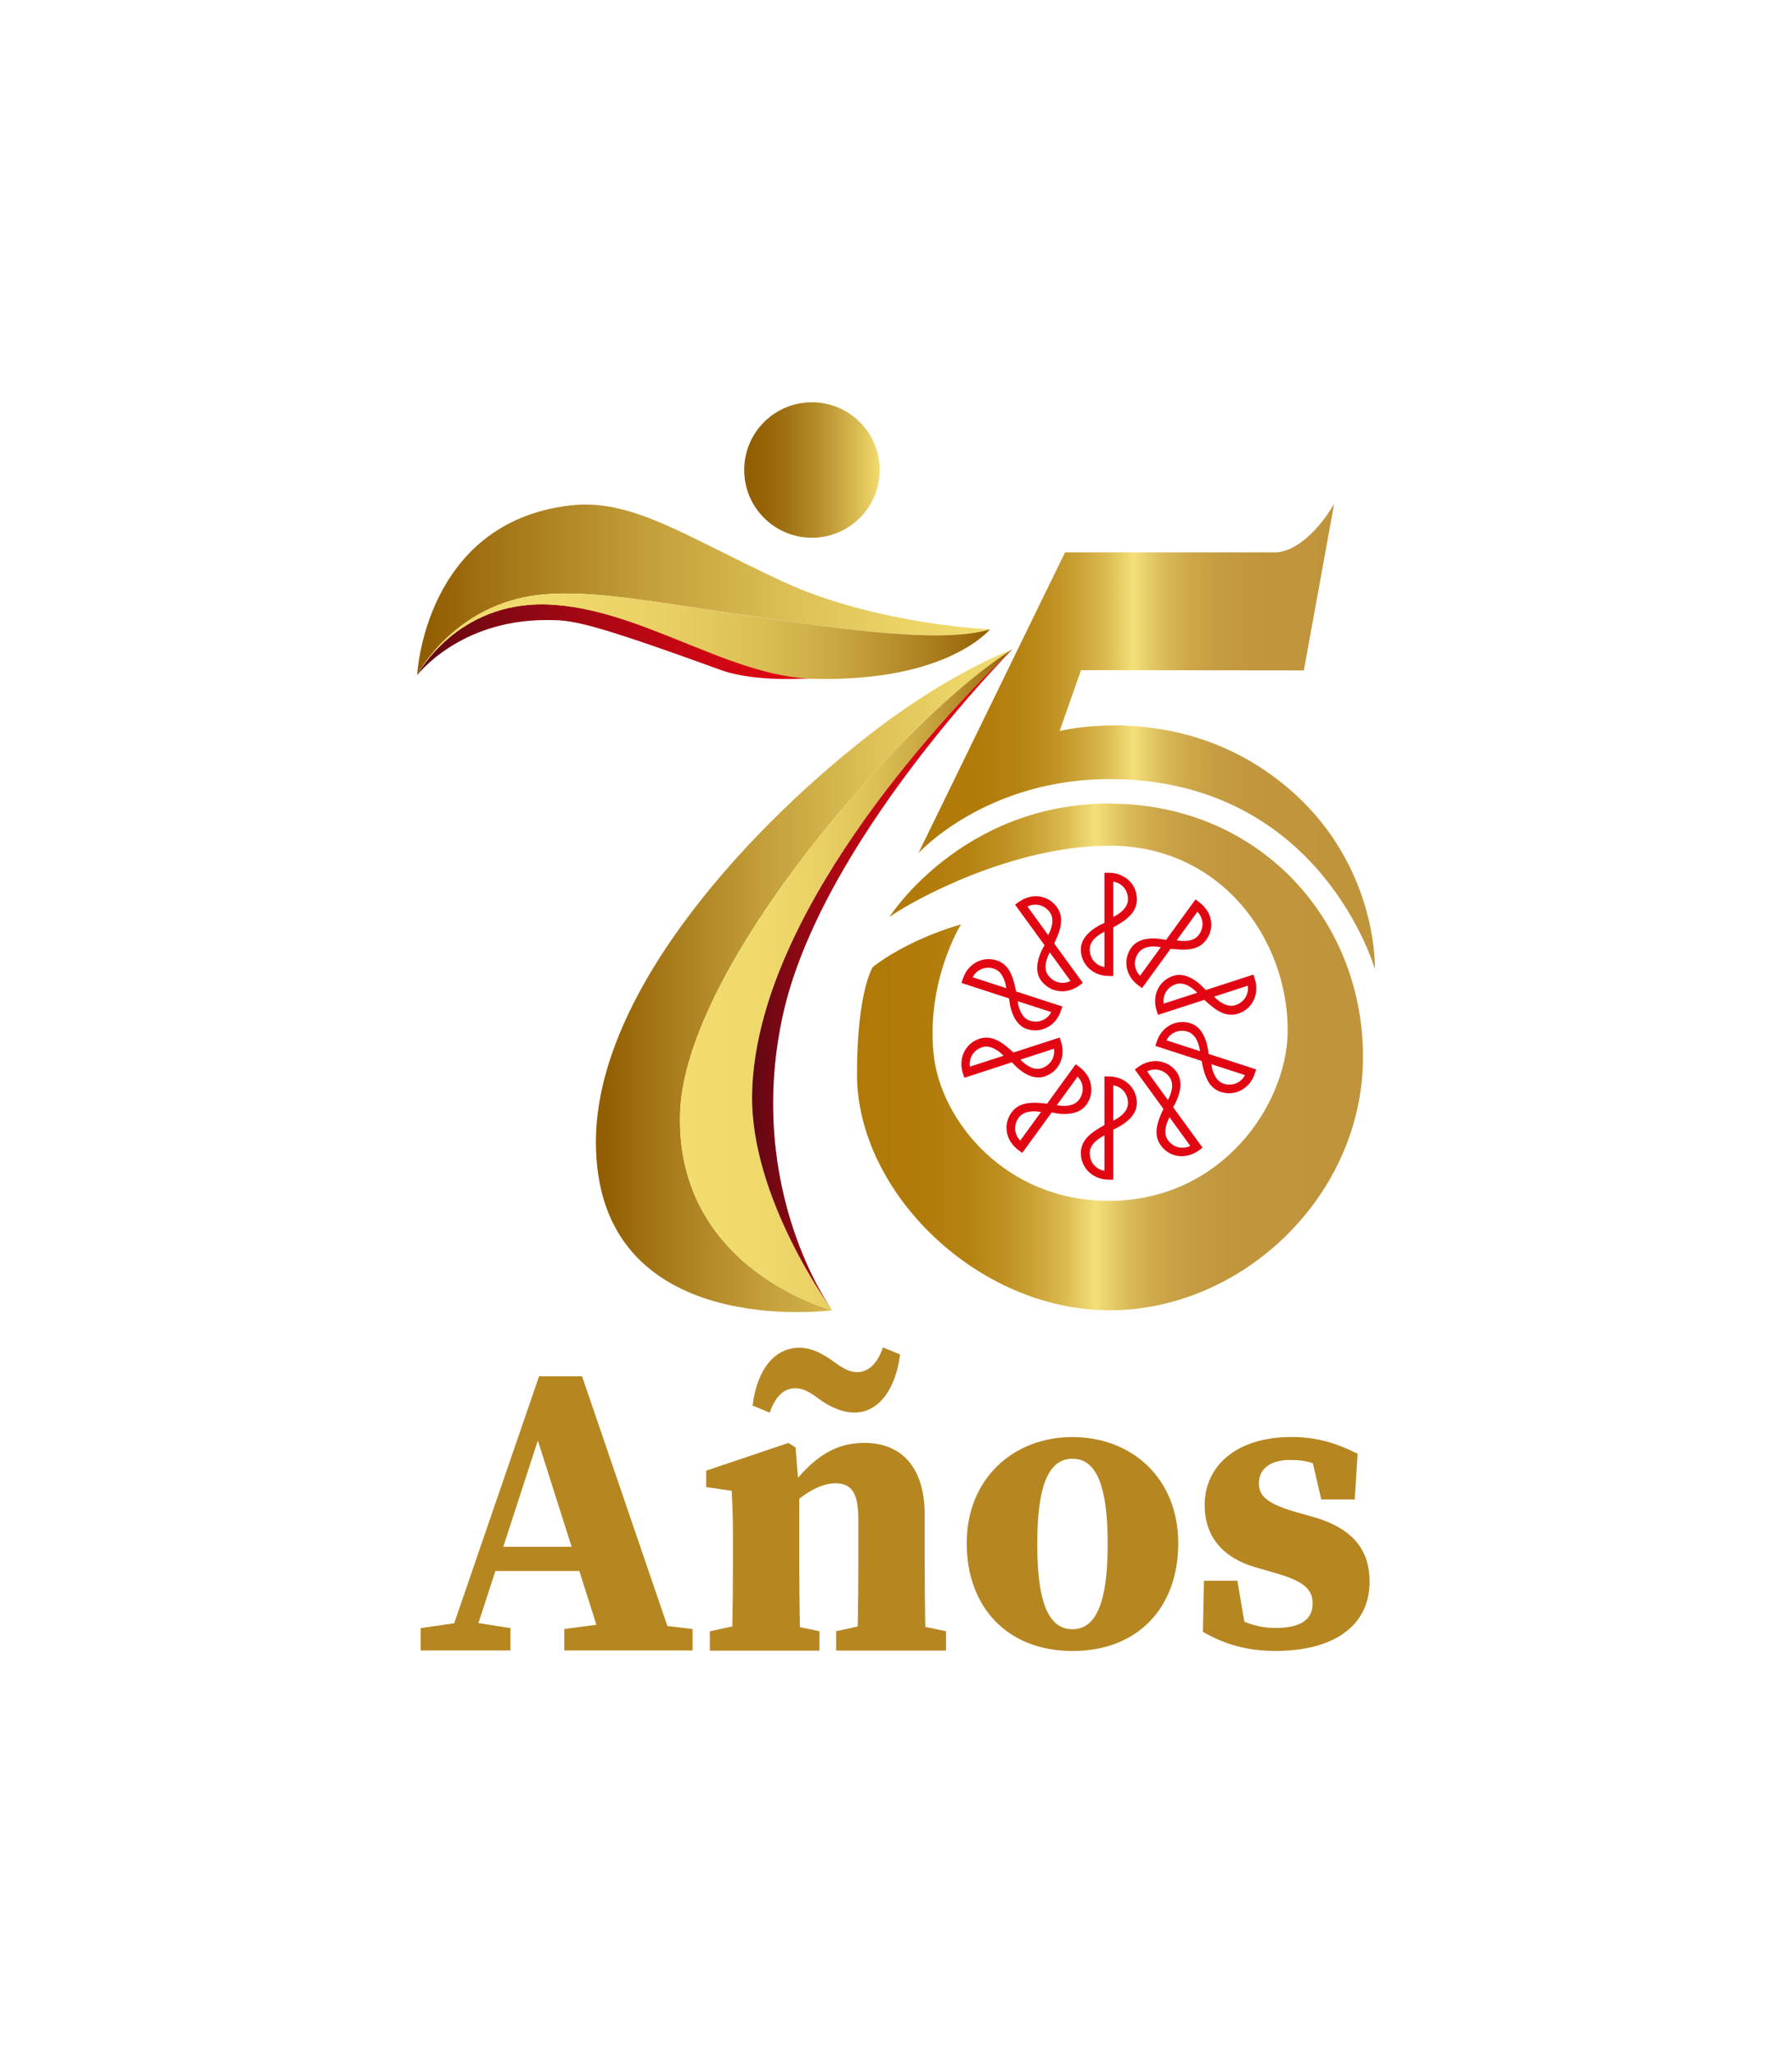
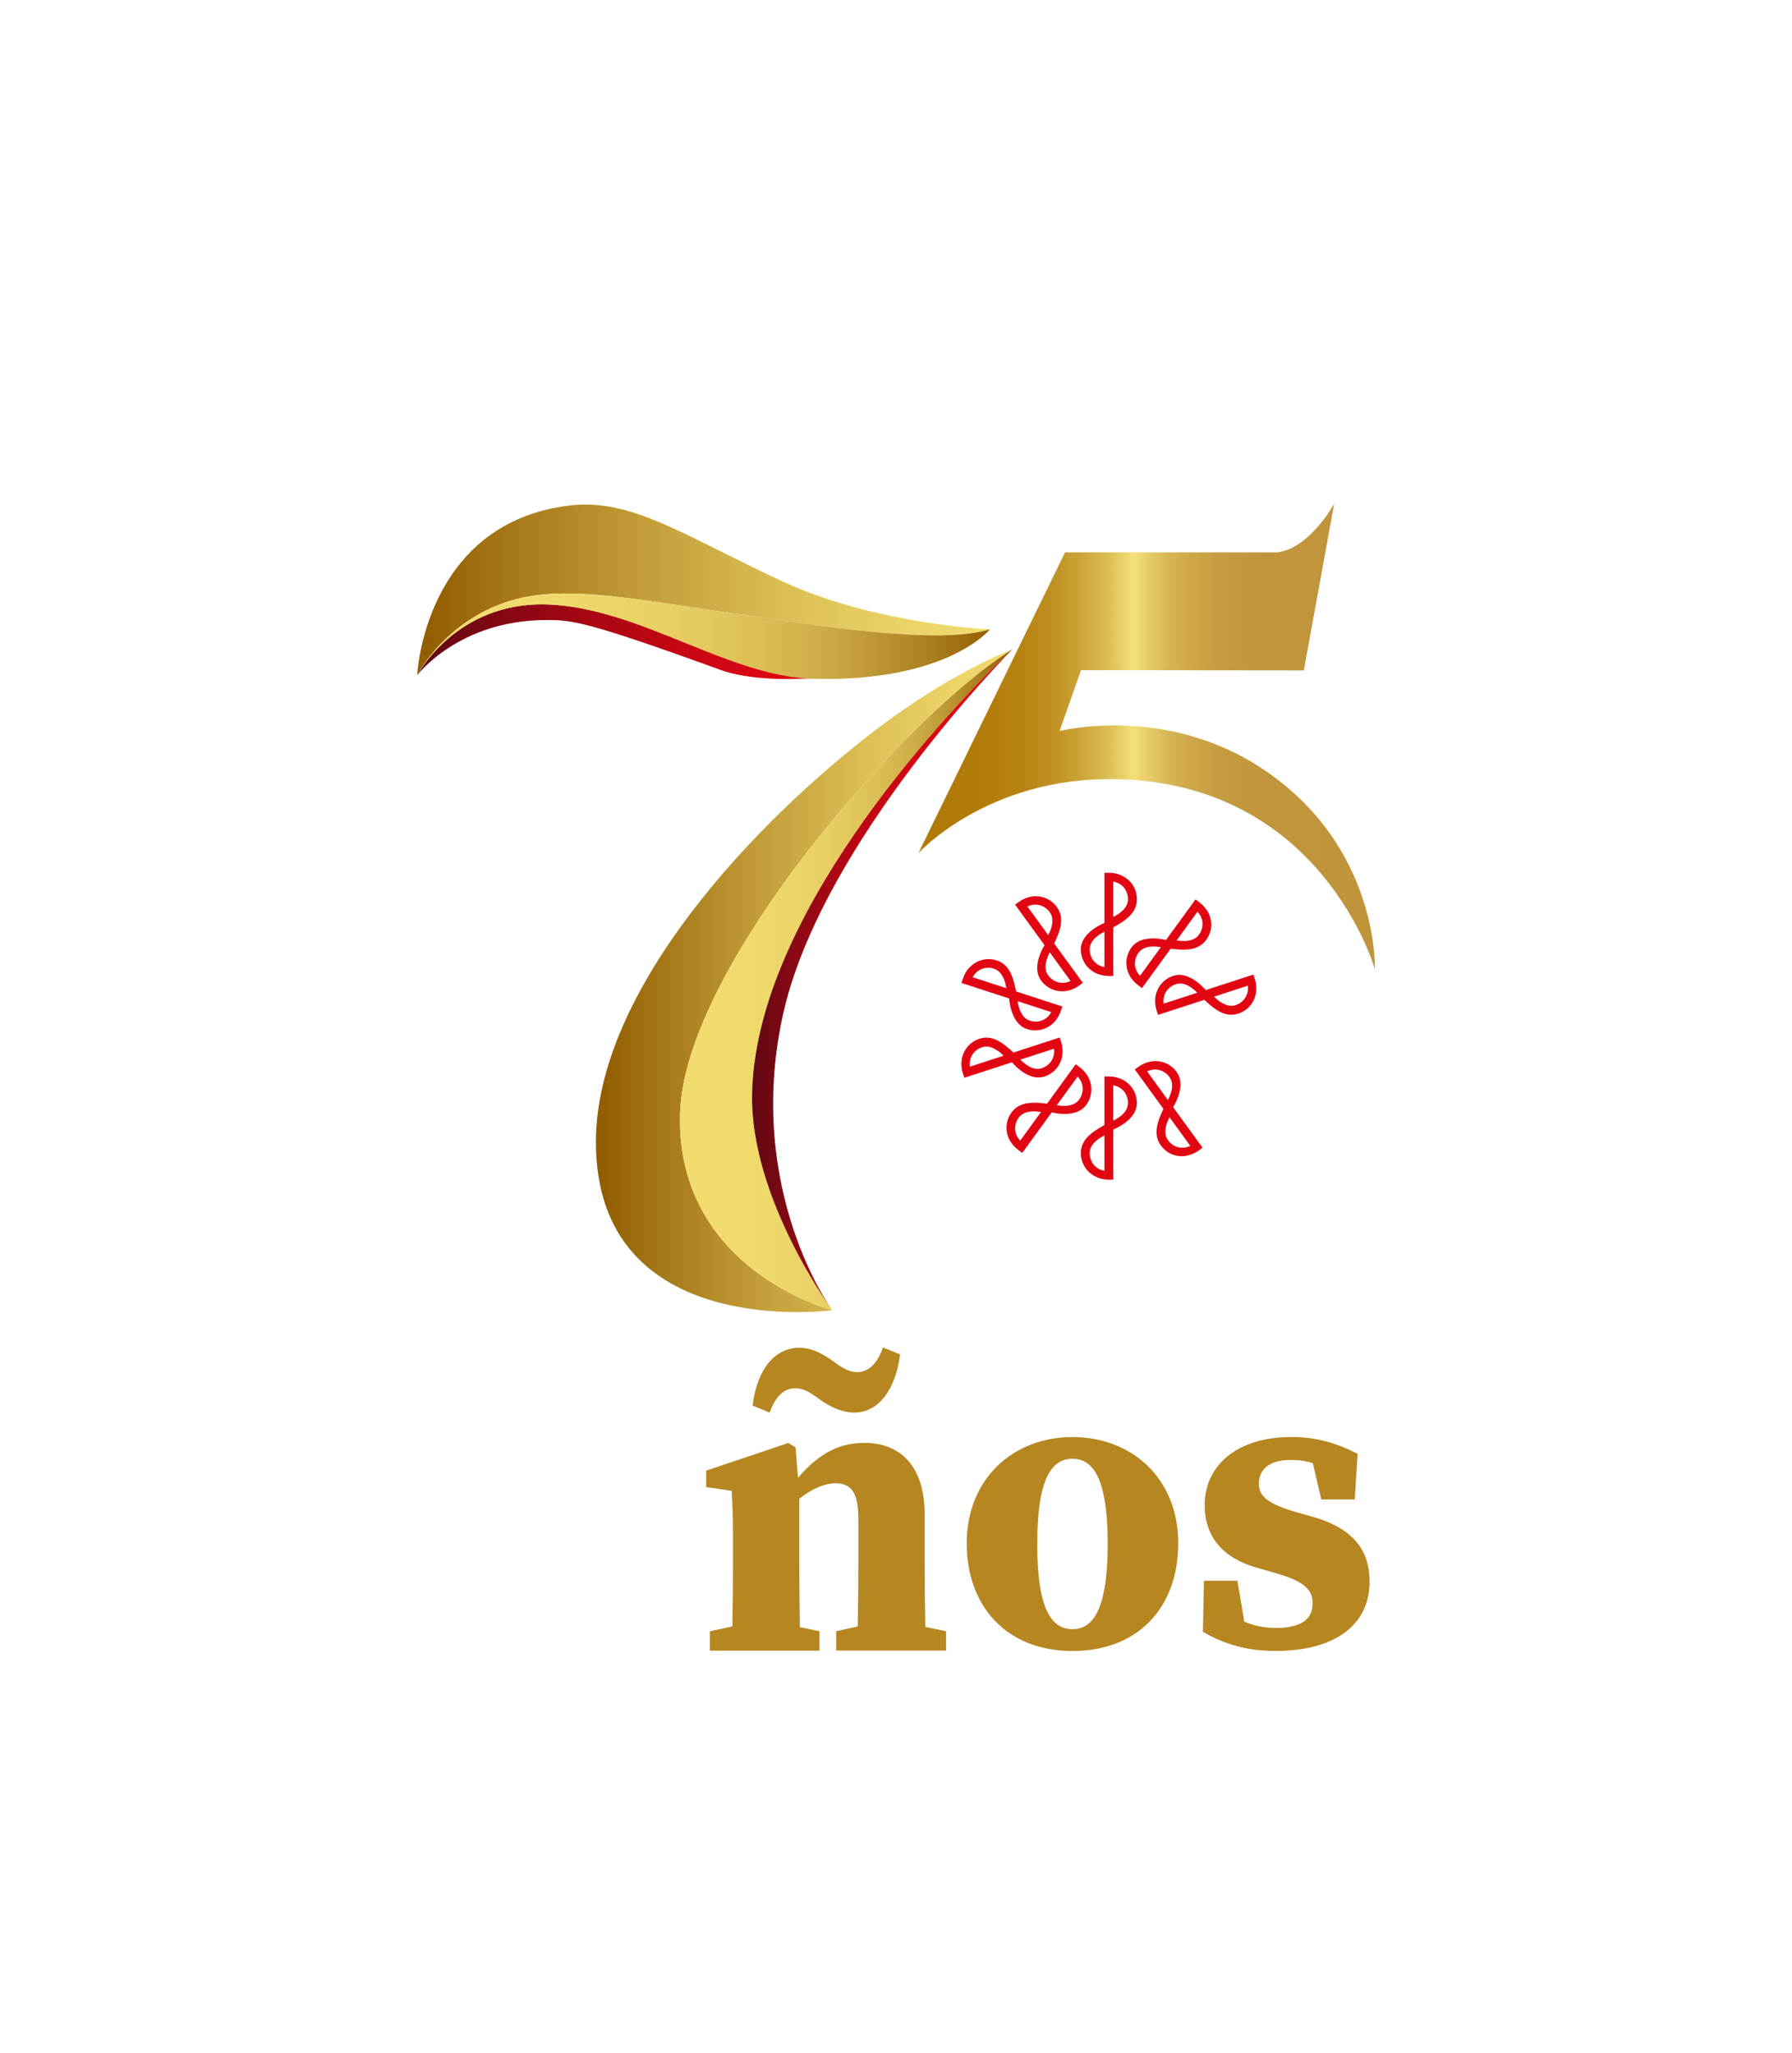
<svg xmlns="http://www.w3.org/2000/svg" xmlns:xlink="http://www.w3.org/1999/xlink" id="Capa_2" data-name="Capa 2" viewBox="0 0 295 338">
  <defs>
    <style>
      .cls-1 {
        fill: url(#Degradado_sin_nombre_28-2);
      }

      .cls-2 {
        fill: url(#Degradado_sin_nombre_13-2);
      }

      .cls-3 {
        fill: url(#Degradado_sin_nombre_12-2);
      }

      .cls-4 {
        fill: #fff;
      }

      .cls-5 {
        fill: #b68621;
      }

      .cls-6 {
        fill: url(#Degradado_sin_nombre_6);
      }

      .cls-7 {
        fill: url(#Degradado_sin_nombre_10);
      }

      .cls-8 {
        fill: url(#Degradado_sin_nombre_12);
      }

      .cls-9 {
        fill: url(#Degradado_sin_nombre_13);
      }

      .cls-10 {
        fill: url(#Degradado_sin_nombre_28);
      }

      .cls-11 {
        fill: url(#Degradado_sin_nombre_39);
      }

      .cls-12 {
        fill: #e20613;
        fill-rule: evenodd;
      }
    </style>
    <linearGradient id="Degradado_sin_nombre_39" data-name="Degradado sin nombre 39" x1="68.68" y1="105.62" x2="133.91" y2="105.62" gradientUnits="userSpaceOnUse">
      <stop offset="0" stop-color="#5f0913" />
      <stop offset=".1" stop-color="#700813" />
      <stop offset=".39" stop-color="#a10713" />
      <stop offset=".65" stop-color="#c40613" />
      <stop offset=".86" stop-color="#da0613" />
      <stop offset="1" stop-color="#e20613" />
    </linearGradient>
    <linearGradient id="Degradado_sin_nombre_13" data-name="Degradado sin nombre 13" x1="68.67" y1="97.1" x2="162.97" y2="97.1" gradientUnits="userSpaceOnUse">
      <stop offset=".02" stop-color="#925e02" />
      <stop offset=".13" stop-color="#a27314" />
      <stop offset=".41" stop-color="#c4a03a" />
      <stop offset=".66" stop-color="#ddc056" />
      <stop offset=".86" stop-color="#ecd467" />
      <stop offset="1" stop-color="#f2dc6e" />
    </linearGradient>
    <linearGradient id="Degradado_sin_nombre_12" data-name="Degradado sin nombre 12" x1="68.67" y1="104.73" x2="162.97" y2="104.73" gradientUnits="userSpaceOnUse">
      <stop offset="0" stop-color="#f2dc6e" />
      <stop offset=".26" stop-color="#efd96b" />
      <stop offset=".43" stop-color="#e9d064" />
      <stop offset=".58" stop-color="#ddc157" />
      <stop offset=".71" stop-color="#cdac45" />
      <stop offset=".83" stop-color="#b8902d" />
      <stop offset=".95" stop-color="#9f6f11" />
      <stop offset="1" stop-color="#925e02" />
    </linearGradient>
    <linearGradient id="Degradado_sin_nombre_10" data-name="Degradado sin nombre 10" x1="122.51" y1="77.37" x2="144.8" y2="77.37" gradientUnits="userSpaceOnUse">
      <stop offset="0" stop-color="#925e02" />
      <stop offset=".15" stop-color="#966306" />
      <stop offset=".34" stop-color="#a27415" />
      <stop offset=".56" stop-color="#b78f2c" />
      <stop offset=".79" stop-color="#d4b44c" />
      <stop offset="1" stop-color="#f2dc6e" />
    </linearGradient>
    <linearGradient id="Degradado_sin_nombre_13-2" data-name="Degradado sin nombre 13" x1="98.1" y1="161.44" x2="166.67" y2="161.44" xlink:href="#Degradado_sin_nombre_13" />
    <linearGradient id="Degradado_sin_nombre_12-2" data-name="Degradado sin nombre 12" x1="111.94" y1="161.29" x2="166.67" y2="161.29" xlink:href="#Degradado_sin_nombre_12" />
    <linearGradient id="Degradado_sin_nombre_6" data-name="Degradado sin nombre 6" x1="123.81" y1="161.29" x2="166.67" y2="161.29" gradientUnits="userSpaceOnUse">
      <stop offset="0" stop-color="#5f0913" />
      <stop offset=".01" stop-color="#620813" />
      <stop offset=".16" stop-color="#890813" />
      <stop offset=".31" stop-color="#a90713" />
      <stop offset=".46" stop-color="#c20613" />
      <stop offset=".63" stop-color="#d40613" />
      <stop offset=".8" stop-color="#de0613" />
      <stop offset="1" stop-color="#e20613" />
    </linearGradient>
    <linearGradient id="Degradado_sin_nombre_28" data-name="Degradado sin nombre 28" x1="141.09" y1="173.98" x2="224.4" y2="173.98" gradientUnits="userSpaceOnUse">
      <stop offset="0" stop-color="#b07908" />
      <stop offset=".13" stop-color="#b17b0a" />
      <stop offset=".22" stop-color="#b68313" />
      <stop offset=".29" stop-color="#bf9021" />
      <stop offset=".35" stop-color="#cba236" />
      <stop offset=".41" stop-color="#dbba51" />
      <stop offset=".46" stop-color="#eed871" />
      <stop offset=".47" stop-color="#f4e07a" />
      <stop offset=".5" stop-color="#e8cf6b" />
      <stop offset=".54" stop-color="#d9b959" />
      <stop offset=".59" stop-color="#cea84b" />
      <stop offset=".66" stop-color="#c59c41" />
      <stop offset=".75" stop-color="#c1953b" />
      <stop offset="1" stop-color="#c0943a" />
    </linearGradient>
    <linearGradient id="Degradado_sin_nombre_28-2" data-name="Degradado sin nombre 28" x1="151.19" y1="121.23" x2="226.33" y2="121.23" xlink:href="#Degradado_sin_nombre_28" />
  </defs>
  <g id="Logo_75_años" data-name="Logo 75 años">
    <rect class="cls-4" width="295" height="338" />
    <g>
      <g>
        <g>
          <path class="cls-11" d="M133.91,111.6c-13.97-.37-28.51-11.53-43.65-12.11-15.13-.58-21.58,11.65-21.58,11.65,0,0,6.89-9.07,21.23-9.07,4.1,0,6.15,0,28.68,8.2,6.09,2.21,15.32,1.34,15.32,1.34Z" />
          <path class="cls-9" d="M162.97,103.59c-8.41,2.59-27.02-.38-44.24-2.91-13.77-2.02-24.45-4.07-32.6-2.33-12.29,2.63-17.46,12.81-17.46,12.81,0,0,1.16-25.03,25.03-27.94,10.25-1.25,18.82,4.92,35.12,12.49,15.31,7.11,34.15,7.89,34.15,7.89Z" />
          <path class="cls-8" d="M162.97,103.59c-8.41,2.59-27.02-.38-44.24-2.91-13.77-2.02-24.45-4.07-32.6-2.33-12.29,2.63-17.46,12.81-17.46,12.81,0,0,6.4-12.22,21.54-11.64,15.13.58,29.69,11.86,43.66,12.22,22.12.58,29.1-8.15,29.1-8.15Z" />
-           <circle class="cls-7" cx="133.66" cy="77.37" r="11.15" />
          <path class="cls-2" d="M137,215.68s-25.71-6.59-25.05-32.31c.63-24.4,37.58-65.93,54.72-76.48,0,0-9.8,3.57-22.42,13.19-19.94,15.19-46.15,42.86-46.15,67.91,0,32.97,38.9,27.69,38.9,27.69Z" />
          <path class="cls-3" d="M166.67,106.89c-17.14,10.55-54.1,52.09-54.72,76.48-.66,25.71,25.05,32.31,25.05,32.31,0,0-13.52-18.35-13.19-35.6.66-34.28,42.86-73.18,42.86-73.18Z" />
          <path class="cls-6" d="M137,215.68s-13.52-18.35-13.19-35.6c.08-4.27.81-8.6,2.01-12.93,8.49-30.43,40.84-60.26,40.84-60.26,0,0-31.71,31.83-37.85,60.51-6.15,28.68,8.18,48.27,8.18,48.27Z" />
        </g>
        <g>
          <g>
            <path class="cls-12" d="M184.48,144.05c-.58-.24-1.23-.38-1.94-.38h-.73v8.25c-.39.17-.8.37-1.21.62-1.37.82-2.67,2.07-2.67,3.75,0,1.78,1.05,3.31,2.67,3.99.58.24,1.24.38,1.94.38h.73v-8c.39-.22.8-.46,1.21-.72,1.37-.87,2.67-2.02,2.67-3.89s-1.05-3.31-2.67-3.99ZM181.81,159.19c-.46-.08-.87-.25-1.21-.49-.76-.53-1.21-1.42-1.21-2.42,0-.83.46-1.55,1.21-2.15.35-.28.76-.53,1.21-.76v5.82ZM184.48,150.18c-.35.28-.75.53-1.21.76v-5.82c.46.08.86.25,1.21.49.76.53,1.21,1.42,1.21,2.42,0,.83-.46,1.55-1.21,2.15Z" />
            <path class="cls-12" d="M169.48,147.66c-.61.14-1.22.42-1.79.83l-.59.43s2.57,3.53,4.85,6.67c-.22.36-.43.77-.62,1.21-.63,1.47-.94,3.24.05,4.6,1.05,1.44,2.79,2.06,4.5,1.66.62-.15,1.23-.42,1.79-.83l.59-.43s-2.57-3.53-4.71-6.48c.18-.41.38-.84.56-1.29.6-1.51.97-3.21-.13-4.72-1.05-1.44-2.79-2.06-4.5-1.66ZM176.22,161.48c-.41.21-.85.31-1.27.31-.93.01-1.82-.43-2.4-1.24-.49-.67-.54-1.52-.28-2.45.12-.43.3-.87.54-1.33,1.71,2.35,3.14,4.32,3.42,4.71ZM173.09,152.62c-.12.43-.3.87-.53,1.32-1.57-2.16-3.14-4.32-3.42-4.71.41-.21.84-.31,1.27-.31.93-.01,1.82.43,2.4,1.24.49.67.54,1.52.28,2.45Z" />
            <path class="cls-12" d="M159.47,159.39c-.41.48-.74,1.06-.96,1.73l-.23.69s4.15,1.35,7.84,2.55c.04.42.11.88.21,1.34.35,1.55,1.14,3.18,2.74,3.7,1.7.55,3.47.02,4.62-1.3.41-.48.74-1.06.96-1.73l.23-.69s-4.15-1.35-7.61-2.47c-.09-.44-.19-.91-.31-1.37-.41-1.57-1.1-3.16-2.87-3.74-1.7-.55-3.47-.02-4.62,1.31ZM173.05,166.61c-.21.41-.5.75-.84,1-.74.55-1.72.72-2.67.41-.79-.26-1.33-.91-1.67-1.82-.16-.41-.27-.88-.34-1.39,2.77.9,5.07,1.65,5.54,1.8ZM165.31,161.29c.16.41.27.88.35,1.38-2.54-.82-5.07-1.65-5.54-1.8.21-.41.5-.74.84-1,.74-.55,1.72-.72,2.67-.41.79.26,1.33.91,1.67,1.82Z" />
            <path class="cls-12" d="M158.28,174.77c-.05.63.02,1.29.24,1.96l.23.69,7.84-2.55c.28.32.6.65.96.96,1.2,1.05,2.79,1.9,4.39,1.38,1.7-.55,2.82-2.02,2.97-3.77.05-.63-.02-1.29-.24-1.96l-.23-.69s-4.15,1.35-7.61,2.47c-.33-.3-.68-.62-1.06-.93-1.25-1.04-2.75-1.92-4.52-1.34-1.7.55-2.82,2.02-2.97,3.77ZM173.5,172.63c.07.46.03.9-.09,1.31-.27.88-.97,1.59-1.92,1.9-.79.26-1.61.04-2.42-.49-.37-.24-.74-.56-1.09-.92,2.77-.9,5.07-1.65,5.54-1.8ZM164.11,172.87c.37.24.74.55,1.09.92-2.54.82-5.07,1.65-5.54,1.8-.07-.46-.03-.9.1-1.3.27-.89.97-1.59,1.92-1.9.79-.26,1.61-.04,2.42.49Z" />
            <path class="cls-12" d="M166.35,187.91c.33.54.78,1.03,1.34,1.45l.59.43s2.57-3.53,4.85-6.67c.41.09.87.17,1.34.22,1.59.14,3.37-.11,4.36-1.47,1.05-1.44,1.09-3.29.19-4.79-.33-.54-.78-1.04-1.35-1.45l-.59-.43s-2.57,3.53-4.71,6.48c-.45-.05-.92-.1-1.4-.13-1.62-.1-3.35.07-4.45,1.58-1.05,1.44-1.09,3.29-.18,4.79ZM177.4,177.23c.32.33.56.71.69,1.11.3.88.15,1.86-.44,2.67-.49.67-1.28.99-2.25,1.03-.44.02-.92-.02-1.43-.1,1.71-2.35,3.14-4.32,3.42-4.71ZM169.95,182.95c.44-.02.92.02,1.42.1-1.57,2.16-3.14,4.32-3.42,4.71-.32-.33-.55-.71-.69-1.11-.3-.88-.15-1.86.44-2.67.49-.67,1.28-.99,2.25-1.03Z" />
            <path class="cls-12" d="M180.6,193.81c.58.24,1.23.38,1.94.38h.73s0-4.37,0-8.25c.39-.17.8-.37,1.21-.62,1.37-.82,2.67-2.07,2.67-3.75,0-1.78-1.05-3.31-2.67-3.99-.58-.24-1.24-.38-1.94-.38h-.73s0,4.37,0,8c-.39.22-.8.46-1.21.72-1.37.87-2.67,2.02-2.67,3.89,0,1.78,1.05,3.31,2.67,3.99ZM183.27,178.66c.46.08.87.25,1.21.49.76.53,1.21,1.42,1.21,2.42,0,.83-.46,1.55-1.21,2.15-.35.28-.76.53-1.21.76,0-2.91,0-5.34,0-5.82ZM180.6,187.67c.35-.28.75-.53,1.21-.76,0,2.67,0,5.34,0,5.82-.46-.08-.86-.25-1.21-.49-.76-.53-1.21-1.42-1.21-2.42,0-.83.46-1.55,1.21-2.15Z" />
            <path class="cls-12" d="M195.59,190.19c.61-.14,1.22-.42,1.79-.83l.59-.43s-2.57-3.53-4.85-6.67c.22-.36.43-.77.62-1.21.63-1.47.94-3.24-.05-4.6-1.05-1.44-2.79-2.06-4.5-1.66-.62.15-1.23.42-1.79.83l-.59.43s2.57,3.53,4.71,6.48c-.18.41-.38.84-.56,1.29-.6,1.51-.97,3.21.13,4.72s2.79,2.06,4.5,1.66ZM188.85,176.37c.41-.21.85-.31,1.27-.31.93-.01,1.82.43,2.4,1.24.49.67.54,1.52.28,2.45-.12.43-.3.87-.54,1.33-1.71-2.35-3.14-4.32-3.42-4.71ZM191.99,185.23c.12-.43.3-.87.53-1.32,1.57,2.16,3.14,4.32,3.42,4.71-.41.21-.84.31-1.27.31-.93.01-1.82-.43-2.4-1.24-.49-.67-.54-1.52-.28-2.45Z" />
-             <path class="cls-12" d="M205.6,178.46c.41-.48.74-1.06.96-1.73l.23-.69s-4.15-1.35-7.84-2.55c-.04-.42-.11-.88-.21-1.34-.35-1.55-1.14-3.18-2.74-3.7-1.7-.55-3.47-.02-4.62,1.3-.41.48-.74,1.06-.96,1.73l-.23.69s4.15,1.35,7.61,2.47c.09.44.19.91.31,1.37.41,1.57,1.1,3.16,2.87,3.74,1.7.55,3.47.02,4.62-1.31ZM192.02,171.24c.21-.41.5-.75.84-1,.74-.55,1.72-.72,2.67-.41.79.26,1.33.91,1.67,1.82.16.41.27.88.34,1.39-2.77-.9-5.07-1.65-5.54-1.8ZM199.76,176.56c-.16-.41-.27-.88-.35-1.38,2.54.82,5.07,1.65,5.54,1.8-.21.41-.5.74-.84,1-.74.55-1.72.72-2.67.41-.79-.26-1.33-.91-1.67-1.82Z" />
            <path class="cls-12" d="M206.8,163.08c.05-.63-.02-1.29-.24-1.96l-.23-.69s-4.15,1.35-7.84,2.55c-.28-.32-.6-.65-.96-.96-1.2-1.05-2.79-1.9-4.39-1.38-1.7.55-2.82,2.02-2.97,3.77-.05.63.02,1.29.24,1.96l.23.69s4.15-1.35,7.61-2.47c.33.3.68.62,1.06.93,1.25,1.04,2.75,1.92,4.52,1.34,1.7-.55,2.82-2.02,2.97-3.77ZM191.57,165.22c-.07-.46-.03-.9.09-1.31.27-.88.97-1.59,1.92-1.9.79-.26,1.61-.04,2.42.49.37.24.74.56,1.09.92-2.77.9-5.07,1.65-5.54,1.8ZM200.96,164.98c-.37-.24-.74-.55-1.09-.92,2.54-.82,5.07-1.65,5.54-1.8.07.46.03.9-.1,1.3-.27.89-.97,1.59-1.92,1.9-.79.26-1.61.04-2.42-.49Z" />
            <path class="cls-12" d="M198.73,149.94c-.33-.54-.78-1.03-1.34-1.45l-.59-.43s-2.57,3.53-4.85,6.67c-.41-.09-.87-.17-1.34-.22-1.59-.14-3.37.11-4.36,1.47-1.05,1.44-1.09,3.29-.19,4.79.33.54.78,1.04,1.35,1.45l.59.43s2.57-3.53,4.71-6.48c.45.05.92.1,1.4.13,1.62.1,3.35-.07,4.45-1.58s1.09-3.29.18-4.79ZM187.67,160.62c-.32-.33-.56-.71-.69-1.11-.3-.88-.15-1.86.44-2.67.49-.67,1.28-.99,2.25-1.03.44-.02.92.02,1.43.1-1.71,2.35-3.14,4.32-3.42,4.71ZM195.12,154.9c-.44.02-.92-.02-1.42-.1,1.57-2.16,3.14-4.32,3.42-4.71.32.33.55.71.69,1.11.3.88.15,1.86-.44,2.67-.49.67-1.28.99-2.25,1.03Z" />
          </g>
          <g>
-             <path class="cls-10" d="M182.69,132.27c-24.4,0-36.27,18.67-36.27,18.67,4.06-2.86,20.16-11.64,36.06-11.73,18.42-.1,29.5,15.26,29.5,30.41,0,11.96-10.65,28.06-29.5,28.06-16.92,0-27.61-13.17-28.77-24.03-1.3-12.2,4.49-21.49,4.49-21.49-9.38,2.75-14.53,7.03-14.53,7.03,0,0-2.59,3.99-2.59,17.67,0,19.3,19.72,38.83,41.6,38.83s41.7-18.89,41.7-41.7-17.3-41.7-41.7-41.7Z" />
            <path class="cls-1" d="M226.33,159.54s.77-20.33-18.69-33.11c-15.99-10.51-33.21-6.09-33.21-6.09l3.53-10.02,36.68.04,4.99-27.43s-4,7.33-9.33,7.99h-34.97s-24.14,49.52-24.14,49.52c0,0,11.24-12.43,32.09-12.19,34.32.41,43.05,31.28,43.05,31.28Z" />
          </g>
        </g>
      </g>
      <g>
-         <path class="cls-5" d="M109.87,267.68l-14.05-41.12h-7.08l-13.97,40.65-5.52.8v3.68h14.78v-3.68l-5.27-.83,2.79-8.57h13.82l2.81,8.85-5.29.7v3.53h21.13v-3.53l-4.15-.49ZM82.85,254.62l5.69-17.49,5.56,17.49h-11.25Z" />
        <path class="cls-5" d="M152.22,257.3v-7.99c0-7.91-3.95-11.79-9.89-11.79-3.98,0-7.3,1.5-10.96,5.74l-.41-5-1.18-.73-13.53,4.56v2.7l4.2.62c.14,2.74.21,4.17.21,7.95v3.96c0,2.89-.03,7.05-.1,10.41l-3.7.8v3.19h18.04v-3.19l-3.22-.68c-.06-3.37-.1-7.6-.1-10.52v-10.62c2.06-1.63,4.18-2.54,5.89-2.54,2.73,0,3.83,1.56,3.83,5.96v7.19c0,2.98-.03,7.1-.1,10.42l-3.55.78v3.19h18.09v-3.19l-3.42-.7c-.06-3.34-.1-7.5-.1-10.51Z" />
        <path class="cls-5" d="M130.91,228.52c1.75,0,3.15,1.23,4.48,2.17,1.45.94,3.29,1.84,5.25,1.84,3.84,0,6.76-3.55,7.53-9.57l-2.82-1.16c-.86,2.54-2.29,4.07-4.25,4.07-1.7,0-3.15-1.23-4.48-2.17-1.47-.94-2.99-1.84-5.05-1.84-3.97,0-6.93,3.45-7.68,9.52l2.82,1.16c.86-2.49,2.24-4.02,4.2-4.02Z" />
        <path class="cls-5" d="M176.55,236.56c-9.81,0-17.41,6.93-17.41,17.47s6.71,17.75,17.41,17.75,17.41-7.06,17.41-17.75-7.64-17.47-17.41-17.47ZM176.55,268.19c-3.88,0-5.8-4.24-5.8-14.02s1.92-14.04,5.8-14.04,5.8,4.31,5.8,14.04-1.96,14.02-5.8,14.02Z" />
        <path class="cls-5" d="M216.31,249.75l-3.34-.95c-4.71-1.42-5.73-2.73-5.73-4.63,0-2.48,2.04-3.84,5.11-3.84,1.55,0,2.7.17,3.77.53l1.39,5.97h5.51l.47-7.52c-3.54-1.78-6.82-2.76-10.87-2.76-9.24,0-14.31,4.89-14.31,11.21,0,5.16,2.99,8.67,8.3,10.22l3.7,1.07c4.52,1.33,5.78,2.74,5.78,4.9,0,2.76-2.17,4.04-6.11,4.04-1.89,0-3.51-.38-5.14-1.03l-1.14-6.75h-5.51l-.17,8.41c3.61,2.11,7.44,3.15,11.93,3.15,9.67,0,15.51-4.17,15.51-11.42,0-5.09-2.61-8.66-9.11-10.6Z" />
      </g>
    </g>
  </g>
</svg>